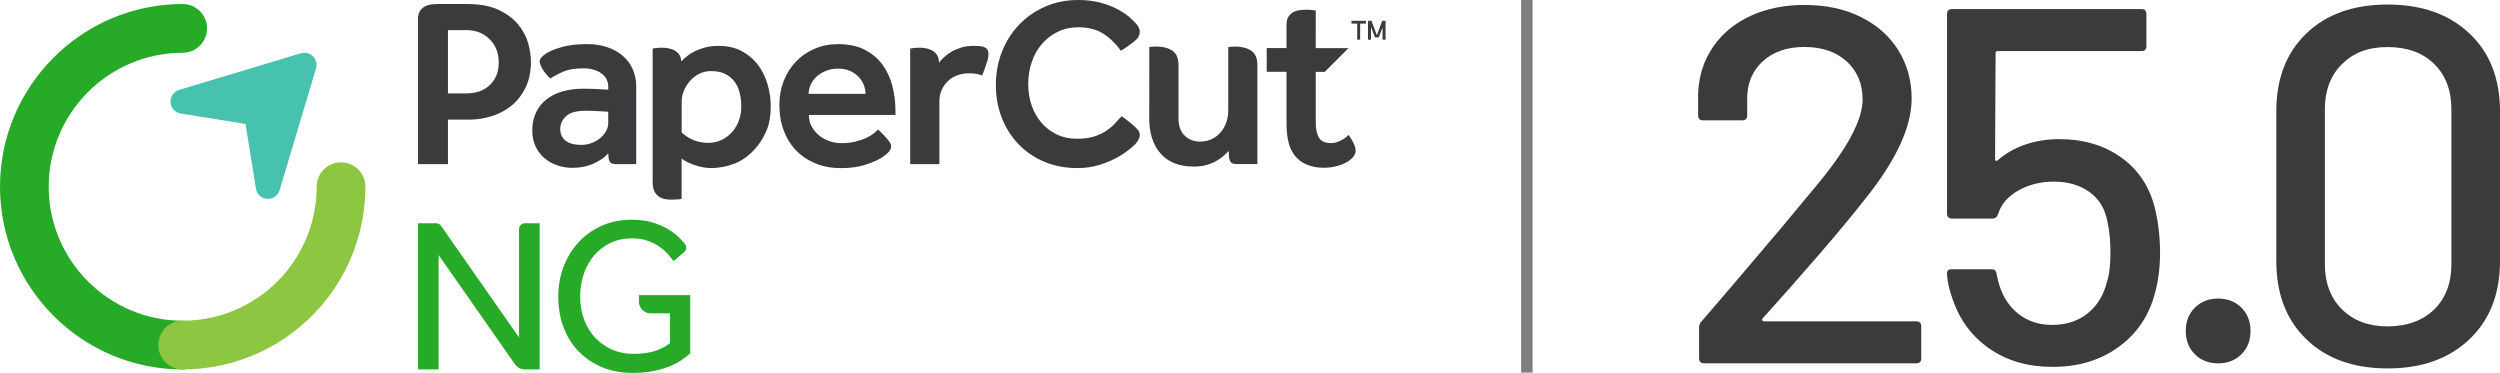
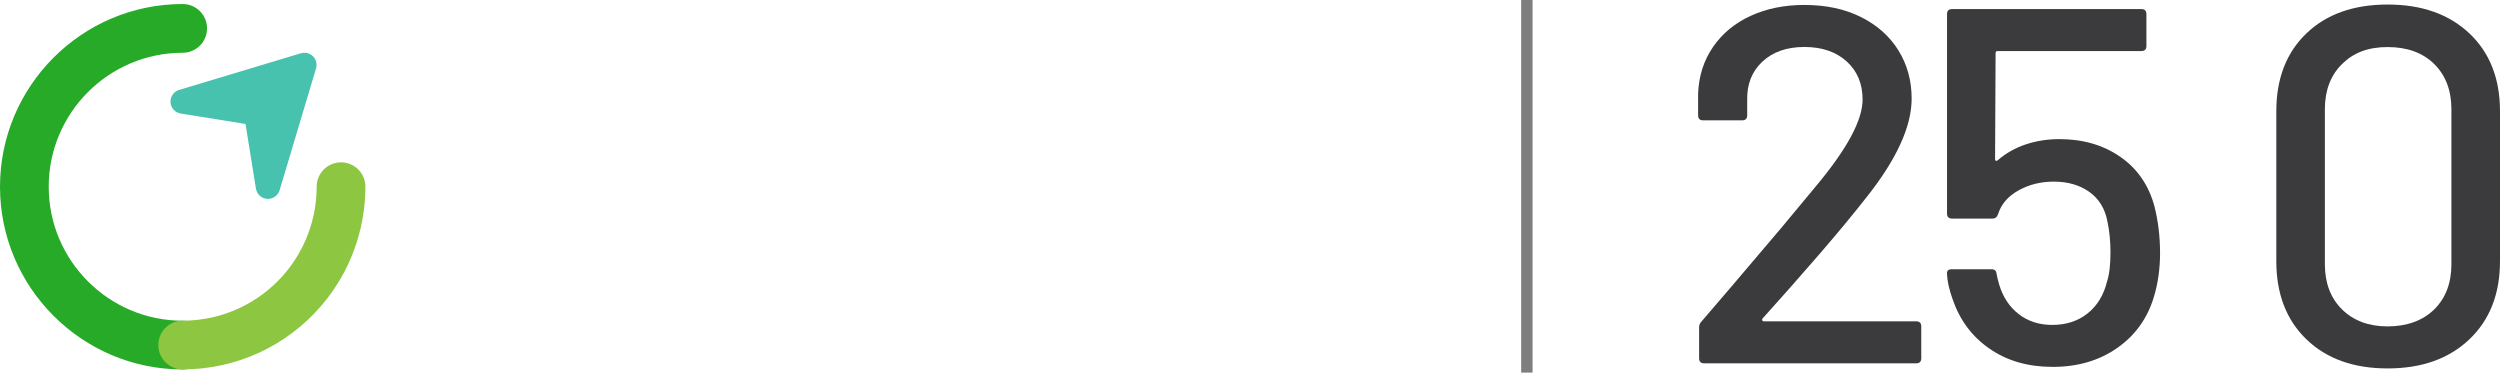
<svg xmlns="http://www.w3.org/2000/svg" id="Layer_1" viewBox="0 0 876.08 130.69">
  <defs>
    <style>
      .cls-1 {
        fill: #46c2ae;
      }

      .cls-2 {
        fill: #27aa27;
      }

      .cls-3 {
        fill: #8dc640;
      }

      .cls-4 {
        fill: #3b3b3d;
      }

      .cls-5 {
        fill: #7e7e7f;
      }
    </style>
  </defs>
  <rect class="cls-5" x="533.06" width="4" height="130.56" />
-   <path class="cls-4" d="M218.27,19.58c-1.5-1.3-3.31-2.31-5.42-3.04-2.11-.72-4.47-1.08-7.07-1.08-2.43,0-4.55.16-6.38.48-.74.13-1.46.26-2.12.43-1.63.43-3.07.93-4.31,1.52-1.24.58-2.21,1.21-2.89,1.87-.69.66-1.01,1.32-.96,1.97.04.47.29,1.16.76,2.09.47.93,1.65,2.48,2.97,3.69,1.33-.87,2.86-1.68,4.6-2.43,1.73-.75,4.05-1.13,6.94-1.13,2.6,0,4.71.58,6.33,1.74,1.62,1.16,2.43,2.75,2.43,4.77v.96c-1.1-.06-2.17-.11-3.21-.17-.92-.06-1.88-.1-2.86-.13-.98-.03-1.88-.04-2.69-.04-2.66,0-5.09.32-7.28.95-2.2.64-4.08,1.58-5.64,2.82-1.56,1.24-2.77,2.77-3.64,4.59-.87,1.82-1.3,3.89-1.3,6.2s.42,4.22,1.26,5.9c.84,1.68,1.94,3.05,3.3,4.12,1.36,1.07,2.86,1.86,4.51,2.38,1.65.52,3.31.78,4.99.78,2.77,0,5.29-.52,7.54-1.56,2.25-1.04,3.93-2.22,5.03-3.55,0,1.24.15,2.21.46,2.85.31.64,1.06.96,2.24.96h7.09v-27.32c0-2.14-.4-4.12-1.22-5.94-.81-1.82-1.96-3.38-3.47-4.68M213.15,43.13c0,1.04-.27,2.03-.82,2.95-.55.93-1.26,1.74-2.13,2.43-.87.69-1.86,1.25-2.99,1.65-1.13.41-2.3.61-3.51.61-2.43,0-4.26-.49-5.51-1.47-1.24-.98-1.87-2.34-1.87-4.08s.66-3.16,1.99-4.46c1.33-1.3,3.64-1.95,6.94-1.95.64,0,1.4.01,2.3.04.9.03,1.75.07,2.56.13.98.06,1.99.12,3.03.17v3.99ZM484.38,7.3l-1.89,5.04-1.86-5.04h-1.25v6.6h1.06v-4.49l1.41,3.69h1.28l1.35-3.44v4.24h1.06v-6.6h-1.15ZM181.61,8.61c-1.68-2.03-3.95-3.74-6.82-5.12-2.87-1.39-6.56-2.08-11.07-2.08h-10.46c-.8,0-1.61.07-2.41.2-.8.13-1.53.39-2.18.78-.65.39-1.18.92-1.58,1.6-.4.68-.6,1.56-.6,2.64v50.89h10.49v-15.6h7.51c2.51,0,5.06-.39,7.64-1.16,2.58-.77,4.9-1.98,6.96-3.62,2.06-1.64,3.74-3.75,5.03-6.33,1.29-2.58,1.93-5.67,1.93-9.28,0-1.93-.32-4.06-.96-6.38-.65-2.32-1.81-4.5-3.48-6.53M171.72,29.72c-2.03,2-4.76,3-8.19,3h-6.55V10.56h6.55c3.21,0,5.89,1.05,8.03,3.16,2.14,2.11,3.21,4.84,3.21,8.19s-1.02,5.82-3.05,7.82M473.59,8.26h2.02v5.64h1.03v-5.64h2.02v-.96h-5.07v.96ZM438.45,17.75c-1.46-.95-3.31-1.43-5.54-1.43-.39,0-.8.01-1.22.04-.42.03-.89.07-1.28.12v22.39c0,1.5-.25,2.9-.74,4.2-.49,1.3-1.17,2.45-2.04,3.43-.87.98-1.91,1.75-3.12,2.3-1.22.55-2.52.82-3.9.82-2.26,0-4.09-.71-5.51-2.12-1.42-1.42-2.12-3.42-2.12-6.03v-18.61c0-2.46-.72-4.17-2.18-5.12-1.46-.95-3.31-1.43-5.55-1.43-.39,0-.8.01-1.22.04-.42.03-.88.07-1.28.12v6.39l-.02,18.69c0,5.15,1.33,9.23,3.99,12.27,2.66,3.03,6.53,4.55,11.62,4.55,1.62,0,3.06-.17,4.34-.52,1.27-.35,2.4-.79,3.38-1.35.98-.55,1.85-1.14,2.6-1.78.75-.64,1.39-1.24,1.91-1.82l.06.82c0,1.24.15,2.17.46,2.81.31.64,1.06.96,2.24.96h7.3V22.87c0-2.46-.73-4.17-2.18-5.12M399.35,11.76c.11-.56.07-1.11-.12-1.65-.19-.53-.45-1.01-.77-1.43-.29-.37-1.11-1.22-1.7-1.8-1.42-1.42-3.13-2.57-5.01-3.58-1.88-1.01-3.97-1.81-6.28-2.4C383.17.3,380.64,0,377.88,0c-4.27,0-8.18.79-11.71,2.36-3.54,1.57-6.59,3.71-9.14,6.4-2.56,2.7-4.54,5.84-5.94,9.44-1.4,3.6-2.11,7.44-2.11,11.54s.7,8.09,2.11,11.63c1.4,3.54,3.37,6.62,5.9,9.23,2.53,2.61,5.53,4.65,9.02,6.11,3.48,1.46,7.33,2.19,11.55,2.19,2.7,0,5.25-.36,7.67-1.1,2.42-.73,4.62-1.69,6.66-2.82,2.14-1.2,4.96-3.35,5.98-4.5.45-.5.74-.91.91-1.21.3-.55.5-1.03.59-1.44.09-.4.06-.86-.08-1.36-.1-.35-.31-.71-.63-1.08-.32-.37-.68-.72-1.07-1.08-1.89-1.73-4.11-3.29-4.53-3.59-.67.67-1.4,1.46-2.21,2.38-.8.92-1.8,1.79-3,2.62-1.19.83-2.64,1.53-4.33,2.08-1.7.56-3.74.83-6.12.83-2.61,0-4.96-.5-7.04-1.5-2.08-1-3.87-2.36-5.37-4.08-1.5-1.72-2.65-3.75-3.46-6.08-.81-2.33-1.21-4.83-1.21-7.5s.4-5.21,1.21-7.62c.8-2.42,1.97-4.53,3.5-6.33,1.52-1.8,3.37-3.25,5.54-4.33,2.17-1.08,4.61-1.63,7.33-1.63,3.55,0,6.51.78,8.87,2.33,2.28,1.5,4.28,3.47,6.02,5.9h0c1.23-.66,4.29-2.89,5.11-3.64.82-.74,1.31-1.55,1.48-2.42M345.93,17.23c-.28-.32-.64-.57-1.07-.73-.43-.17-.92-.26-1.39-.31-.47-.05-1.4-.12-2.21-.12-1.68,0-3.16.2-4.47.61-1.3.41-2.44.9-3.42,1.47-.99.58-1.84,1.21-2.56,1.91-.72.69-1.31,1.33-1.78,1.91,0,0-.01-.91-.13-1.38-.31-1.3-1.06-2.28-2.26-2.92-1.2-.63-2.61-.95-4.24-.95-.56,0-1.04.01-1.45.04-.41.03-.76.07-1.07.11-.36.05-.66.1-.92.15v40.49h10.23v-21.94c0-1.5.27-2.86.82-4.08.55-1.21,1.29-2.25,2.21-3.12.92-.87,2.02-1.53,3.29-1.99,1.27-.46,2.6-.69,3.99-.69.98,0,1.83.06,2.56.17.72.12,1.43.32,2.12.61.35-.76,1.51-4.08,1.83-5.14.32-1.06.42-2.08.36-2.87-.04-.5-.2-.92-.48-1.24M472.61,47.29c-.16.16-.43.41-.83.73-.39.33-.85.64-1.38.94-.52.3-1.12.57-1.77.82-.66.25-1.35.37-2.09.37-2.2,0-3.51-.62-4.29-1.86-.78-1.24-1.17-3.02-1.17-5.33v-17.78h3.16l8.33-8.32h-11.49V3.67c-.35-.04-.73-.08-1.13-.13-.35-.04-.73-.08-1.13-.1-.4-.02-.8-.03-1.21-.03-.8,0-1.6.07-2.41.19-.8.13-1.53.39-2.18.78-.65.39-1.18.93-1.58,1.6-.4.68-.6,1.56-.6,2.64v8.22h-6.94v8.32h6.94v18.47c0,2.25.23,4.32.69,6.2.46,1.88,1.23,3.48,2.3,4.81,1.07,1.33,2.47,2.36,4.21,3.08,1.56.65,3.6,1.07,5.58,1.07s3.23-.18,4.65-.54c1.42-.36,2.63-.82,3.63-1.4,1-.58,1.77-1.21,2.33-1.9.55-.69.83-1.39.83-2.11,0-.77-.21-1.59-.63-2.47-.42-.88-1.03-1.91-1.81-3.11M265.58,22.71c-1.5-2-3.4-3.6-5.68-4.81-2.29-1.22-4.99-1.82-8.11-1.82-1.68,0-3.2.17-4.55.52-1.36.35-2.57.78-3.64,1.3-1.07.52-2,1.1-2.78,1.73-.78.64-1.53,1.29-2.06,1.87-.02-.29-.05-.66-.11-.91-.31-1.3-1.06-2.28-2.26-2.92-1.2-.63-2.61-.95-4.24-.95-.56,0-1.04.01-1.45.04-.41.03-.76.07-1.07.11-.36.05-.66.1-.92.15v46.75c0,1.24.17,2.26.52,3.06.35.8.82,1.43,1.42,1.9.6.47,1.28.79,2.05.97.77.17,1.58.26,2.43.26s1.62-.03,2.31-.07c.7-.05,1.17-.13,1.42-.23v-14.08c2.48,1.8,6.57,3.31,10.32,3.31,2.89,0,5.71-.55,8.46-1.65,2.74-1.1,5.27-3.03,7.59-5.81,1.39-1.68,2.54-3.64,3.47-5.9.93-2.26,1.39-4.97,1.39-8.15,0-2.72-.38-5.35-1.13-7.89-.75-2.54-1.88-4.81-3.38-6.81M258.99,42.08c-.52,1.5-1.29,2.85-2.3,4.03-1.01,1.18-2.24,2.14-3.68,2.86-1.45.72-3.1,1.09-4.94,1.09-4.11,0-7.17-1.73-9.19-3.66v-10.91c0-1.16.24-2.36.74-3.6.49-1.24,1.18-2.38,2.08-3.42.9-1.04,1.98-1.89,3.25-2.56,1.27-.67,2.69-1,4.25-1,1.96,0,3.61.33,4.94,1,1.33.66,2.42,1.56,3.25,2.69.84,1.13,1.45,2.44,1.82,3.94.38,1.51.56,3.12.56,4.86,0,1.62-.26,3.18-.78,4.68M309.37,22.83c-1.56-2.2-3.63-3.97-6.2-5.33-2.57-1.36-5.71-2.04-9.41-2.04-3.06,0-5.85.55-8.37,1.65-2.51,1.1-4.68,2.6-6.5,4.51-1.82,1.91-3.24,4.15-4.25,6.72-1.01,2.57-1.52,5.36-1.52,8.37,0,3.3.5,6.3,1.52,9.02,1.01,2.72,2.46,5.04,4.33,6.98,1.88,1.94,4.15,3.45,6.81,4.55,2.66,1.1,5.61,1.65,8.85,1.65s5.91-.35,8.2-1.04c2.73-.83,5.57-1.95,7.77-3.82.43-.37.72-.67.9-.9.32-.42.53-.8.66-1.12.12-.33.15-.71.09-1.14-.04-.3-.18-.62-.4-.97-.22-.34-.49-.68-.77-1.02-1.37-1.66-3.03-3.22-3.35-3.51-.35.35-.86.79-1.52,1.35-.67.55-1.52,1.07-2.56,1.56-1.04.49-2.3.92-3.77,1.3-1.47.38-3.2.56-5.16.56-1.33,0-2.67-.23-4.03-.69-1.36-.46-2.57-1.13-3.64-2-1.07-.87-1.94-1.91-2.6-3.12-.67-1.21-1-2.57-1-4.07h30.35v-1.48c0-2.89-.35-5.72-1.04-8.5-.69-2.78-1.82-5.26-3.38-7.46M283.36,32.89c0-1.04.23-2.08.69-3.12.46-1.04,1.13-1.98,2-2.82.87-.84,1.95-1.53,3.25-2.08,1.3-.55,2.79-.82,4.47-.82,1.56,0,2.95.28,4.16.82,1.21.55,2.21,1.24,2.99,2.08.78.84,1.37,1.78,1.78,2.82.4,1.04.61,2.08.61,3.12h-19.94Z" />
-   <path class="cls-2" d="M181.89,80.29v37.96l-27.34-39.13c-.38-.55-1.01-.88-1.68-.88h-6.38v51.22h7.22v-40.08l26.8,38.33c.77,1.1,2.02,1.75,3.36,1.75h5.23v-51.22h-5.17c-1.13,0-2.05.92-2.05,2.05M223.9,103.43v2.27c0,2.27,1.84,4.1,4.1,4.1h6.8v10.44c-1.49,1.18-3.26,2.1-5.34,2.76-2.07.67-4.6,1-7.56,1-2.71,0-5.2-.5-7.45-1.5-2.25-1-4.21-2.38-5.88-4.15-1.66-1.77-2.96-3.88-3.88-6.34-.92-2.46-1.38-5.17-1.38-8.14,0-2.76.42-5.39,1.27-7.87.84-2.48,2.05-4.65,3.61-6.49,1.56-1.84,3.47-3.3,5.72-4.38,2.25-1.08,4.79-1.61,7.6-1.61,1.94,0,3.67.26,5.18.77,1.51.51,2.85,1.15,4.03,1.92,1.18.77,2.2,1.62,3.07,2.57.87.95,1.61,1.86,2.23,2.73l3.73-3.18c.86-.73.97-2.02.24-2.88-.48-.58-1.01-1.17-1.59-1.77-1.13-1.18-2.5-2.26-4.11-3.26-1.61-1-3.49-1.82-5.64-2.46-2.15-.64-4.58-.96-7.3-.96-3.84,0-7.33.7-10.48,2.11-3.15,1.41-5.85,3.33-8.1,5.76-2.25,2.43-4.01,5.29-5.26,8.56-1.26,3.28-1.88,6.78-1.88,10.52s.6,7.39,1.81,10.64c1.2,3.25,2.94,6.07,5.22,8.45,2.28,2.38,5.02,4.25,8.22,5.61,3.2,1.35,6.8,2.03,10.79,2.03,2.56,0,4.86-.19,6.91-.58,2.05-.38,3.9-.9,5.57-1.53s3.12-1.37,4.38-2.19c1.25-.82,2.37-1.66,3.34-2.53v-20.43h-17.97Z" />
  <path class="cls-2" d="M64.02,129.46C28.72,129.46,0,100.74,0,65.44S28.72,1.41,64.02,1.41c4.71,0,8.54,3.82,8.54,8.54s-3.82,8.54-8.54,8.54c-25.89,0-46.95,21.06-46.95,46.95s21.06,46.95,46.95,46.95c4.71,0,8.54,3.82,8.54,8.54s-3.82,8.54-8.54,8.54" />
  <path class="cls-3" d="M64.02,129.46c-4.71,0-8.54-3.82-8.54-8.54s3.82-8.54,8.54-8.54c13.75,0,26.76-6,35.7-16.45,7.26-8.49,11.25-19.31,11.25-30.5,0-4.71,3.82-8.54,8.54-8.54s8.54,3.82,8.54,8.54c0,15.25-5.45,30.02-15.35,41.59-12.19,14.26-29.93,22.43-48.68,22.43" />
  <path class="cls-1" d="M109.68,19.74c-1.11-1.11-2.74-1.52-4.25-1.07l-42.64,12.83c-1.91.57-3.16,2.39-3.03,4.37.13,1.99,1.62,3.61,3.59,3.93l22.68,3.63,3.66,22.68c.32,1.97,1.95,3.45,3.93,3.58.09,0,.19,0,.28,0,1.87,0,3.54-1.23,4.09-3.05l12.76-42.67c.45-1.51.04-3.14-1.07-4.24" />
  <g>
    <path class="cls-4" d="M617.58,112.34c.12.18.29.27.53.27h53.39c1.18,0,1.77.59,1.77,1.77v11.17c0,1.18-.59,1.77-1.77,1.77h-74.31c-1.18,0-1.77-.59-1.77-1.77v-10.82c0-.83.29-1.54.89-2.13,4.02-4.61,13.24-15.43,27.67-32.46l12.24-14.72c11-13.12,16.49-23.29,16.49-30.51,0-5.56-1.86-10.02-5.59-13.39-3.72-3.37-8.66-5.06-14.81-5.06s-11.06,1.72-14.72,5.14c-3.67,3.43-5.44,7.92-5.32,13.48v5.32c0,1.18-.59,1.77-1.77,1.77h-13.66c-1.18,0-1.77-.59-1.77-1.77v-7.63c.24-6.15,1.98-11.59,5.23-16.32,3.25-4.73,7.65-8.36,13.21-10.91,5.56-2.54,11.82-3.81,18.8-3.81,7.57,0,14.19,1.42,19.86,4.26,5.68,2.84,10.05,6.74,13.12,11.71,3.07,4.97,4.61,10.58,4.61,16.85,0,9.82-5.32,21.4-15.96,34.76-4.73,6.03-10.35,12.8-16.85,20.31-6.5,7.51-13.01,14.87-19.51,22.08-.12.24-.12.44,0,.62Z" />
    <path class="cls-4" d="M756.96,88.49c0,5.56-.71,10.7-2.13,15.43-2.25,7.57-6.53,13.57-12.86,18-6.33,4.43-13.86,6.65-22.61,6.65s-16.02-2.13-22.17-6.38c-6.15-4.26-10.46-10.05-12.95-17.38-1.18-3.31-1.83-6.21-1.95-8.69v-.35c0-.94.53-1.42,1.6-1.42h14.01c1.06,0,1.65.53,1.77,1.6.12.83.41,2.07.89,3.72,1.3,4.38,3.57,7.83,6.83,10.38,3.25,2.54,7.18,3.81,11.79,3.81,4.85,0,8.96-1.33,12.33-3.99,3.37-2.66,5.64-6.35,6.83-11.09.83-2.48,1.24-5.91,1.24-10.29,0-3.9-.35-7.51-1.06-10.82-.83-4.49-2.93-7.95-6.3-10.38-3.37-2.42-7.54-3.64-12.5-3.64-4.61,0-8.75,1.04-12.42,3.1-3.67,2.07-6.03,4.82-7.09,8.25-.36,1.06-1.01,1.6-1.95,1.6h-14.19c-1.18,0-1.77-.59-1.77-1.77V4.95c0-1.18.59-1.77,1.77-1.77h66.33c1.18,0,1.77.59,1.77,1.77v11.17c0,1.18-.59,1.77-1.77,1.77h-50.37c-.47,0-.71.24-.71.71l-.18,37.07c0,.71.29.89.89.53,2.84-2.48,6.12-4.35,9.84-5.59,3.72-1.24,7.65-1.86,11.79-1.86,8.27,0,15.4,2.07,21.37,6.21,5.97,4.14,9.96,9.93,11.97,17.38,1.3,5.2,1.95,10.58,1.95,16.14Z" />
-     <path class="cls-4" d="M769.15,124.14c-2.13-2.13-3.19-4.85-3.19-8.16s1.06-6.03,3.19-8.16,4.85-3.19,8.16-3.19,6.03,1.06,8.16,3.19c2.13,2.13,3.19,4.85,3.19,8.16s-1.06,6.03-3.19,8.16c-2.13,2.13-4.85,3.19-8.16,3.19s-6.03-1.06-8.16-3.19Z" />
    <path class="cls-4" d="M808.24,118.91c-7.04-6.8-10.55-15.93-10.55-27.4v-52.5c0-11.47,3.52-20.57,10.55-27.31,7.03-6.74,16.52-10.11,28.47-10.11s21.49,3.37,28.64,10.11c7.15,6.74,10.73,15.85,10.73,27.31v52.5c0,11.47-3.58,20.6-10.73,27.4-7.16,6.8-16.7,10.2-28.64,10.2s-21.43-3.4-28.47-10.2ZM853.02,108.44c4.02-3.96,6.03-9.25,6.03-15.87v-54.27c0-6.62-2.01-11.91-6.03-15.87-4.02-3.96-9.46-5.94-16.32-5.94s-11.94,1.98-15.96,5.94c-4.02,3.96-6.03,9.25-6.03,15.87v54.27c0,6.62,2.01,11.91,6.03,15.87,4.02,3.96,9.34,5.94,15.96,5.94s12.3-1.98,16.32-5.94Z" />
  </g>
</svg>